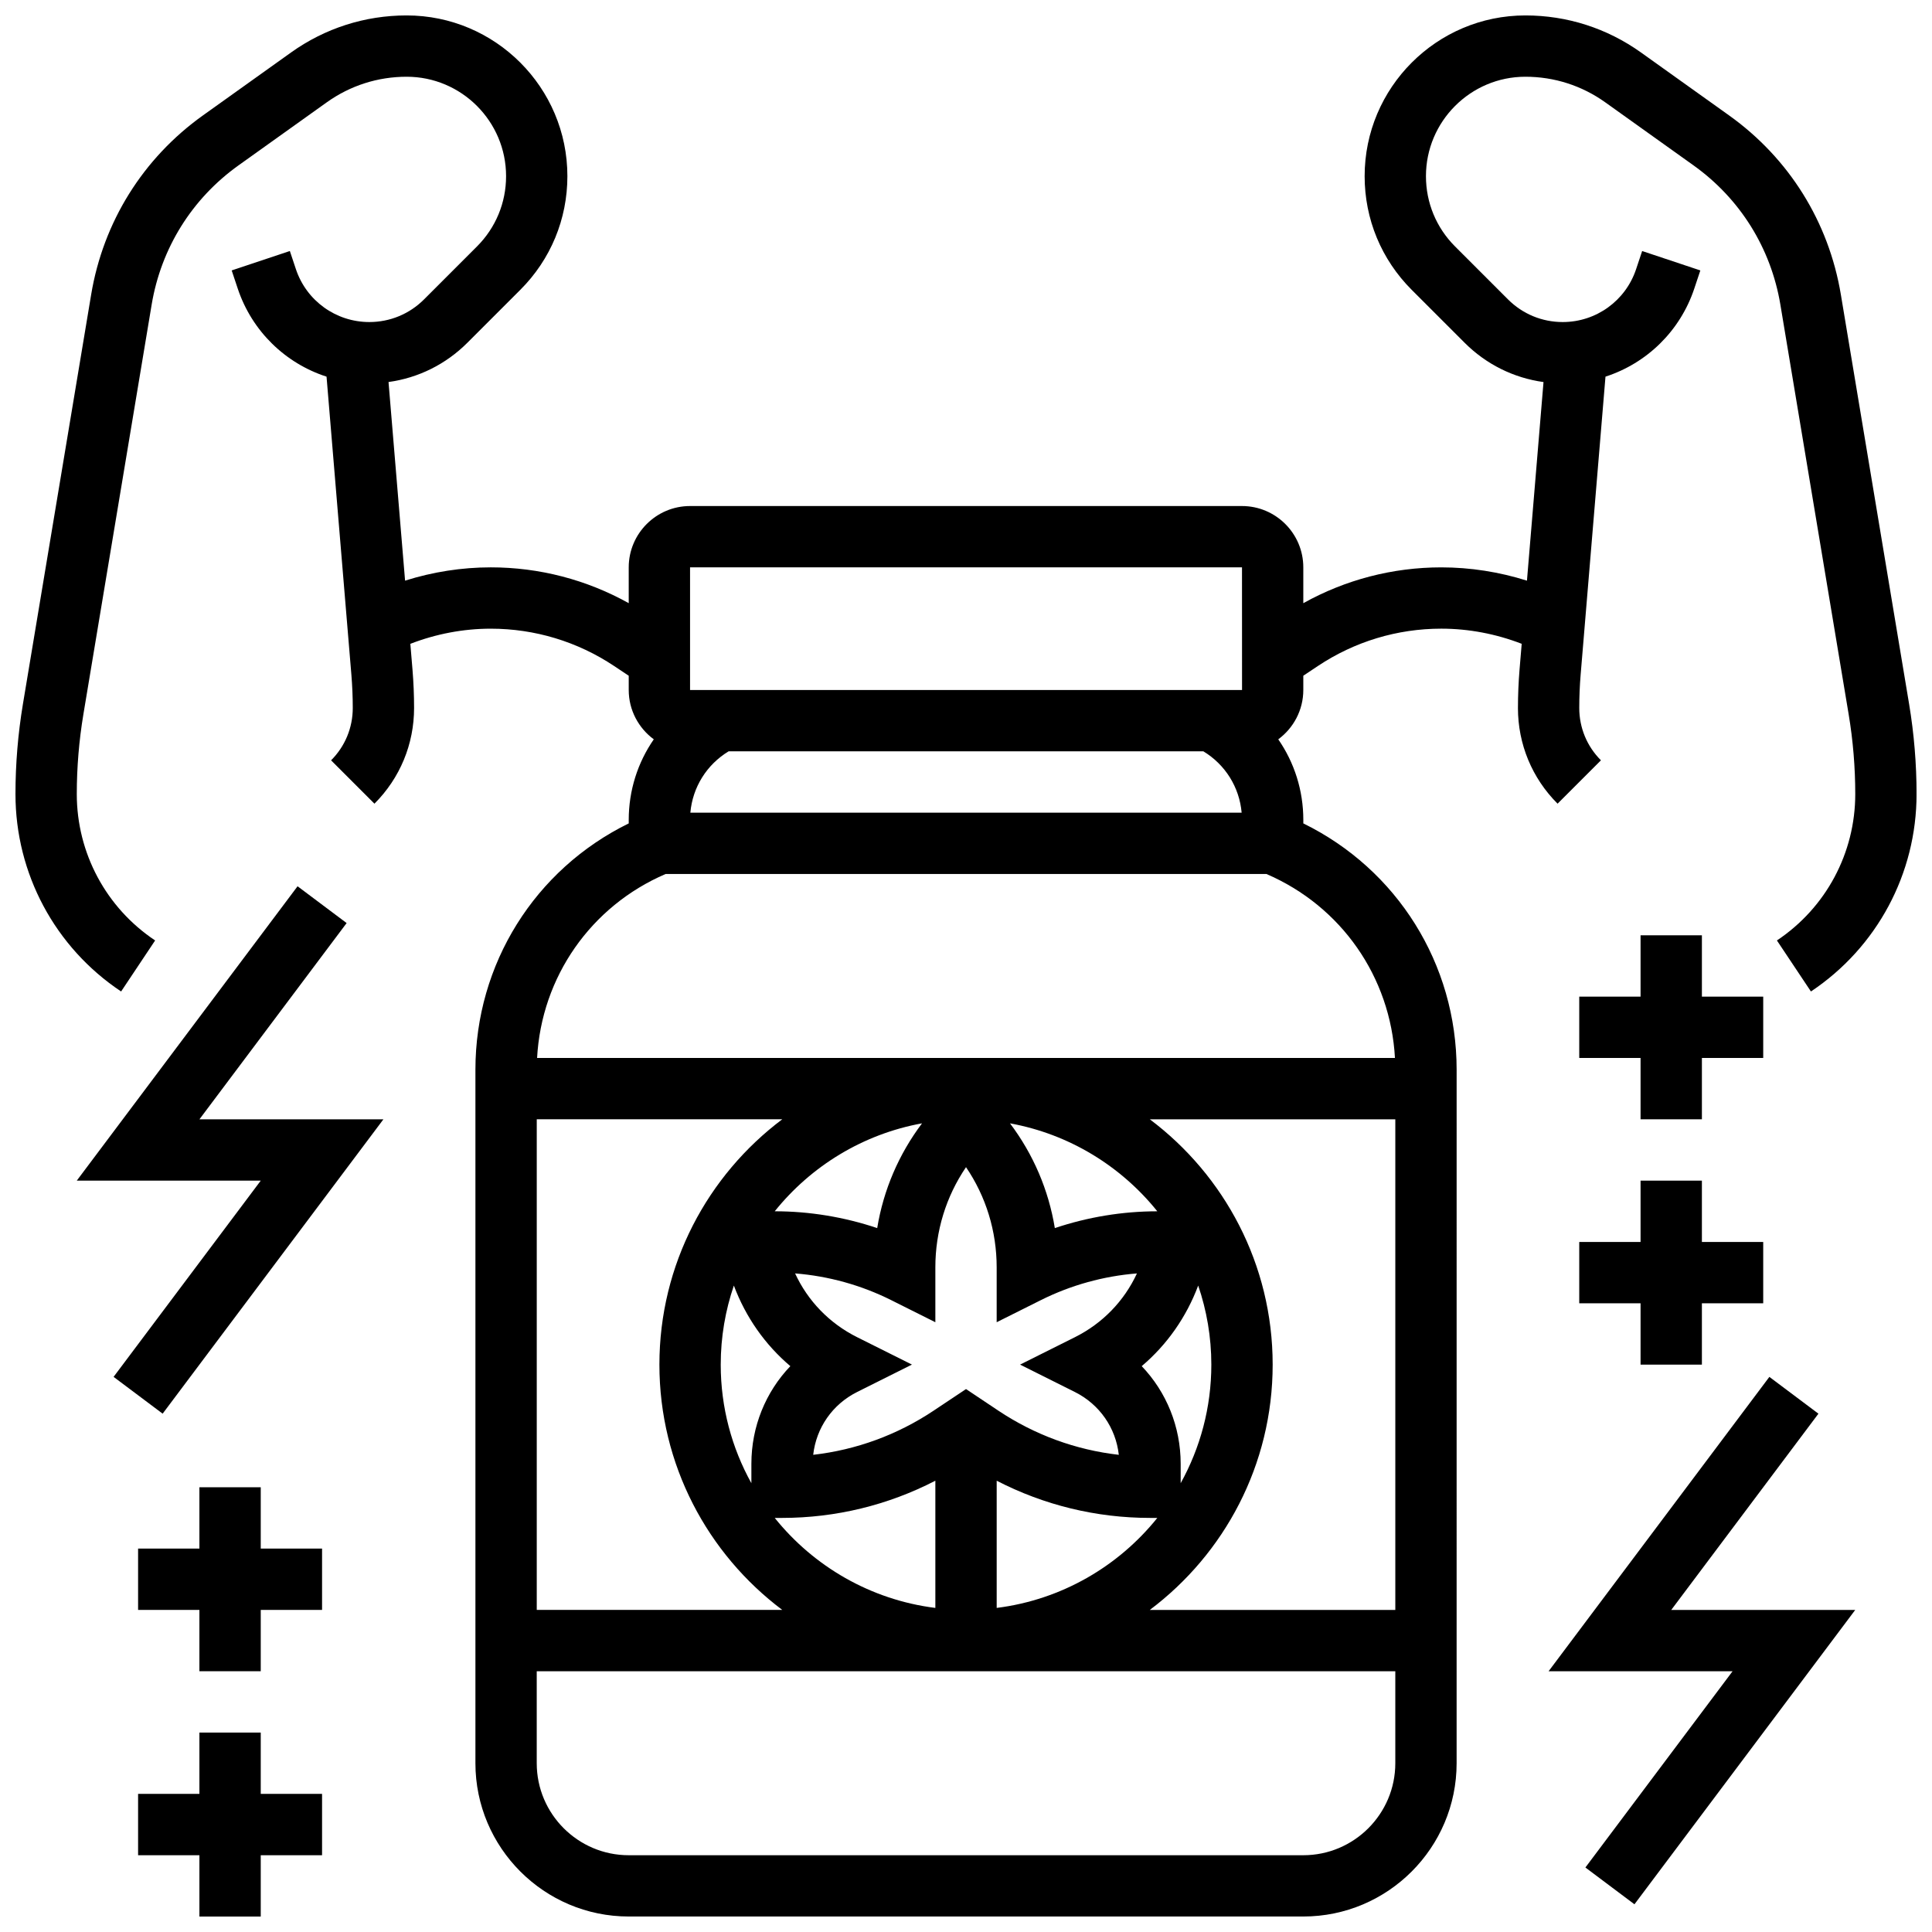
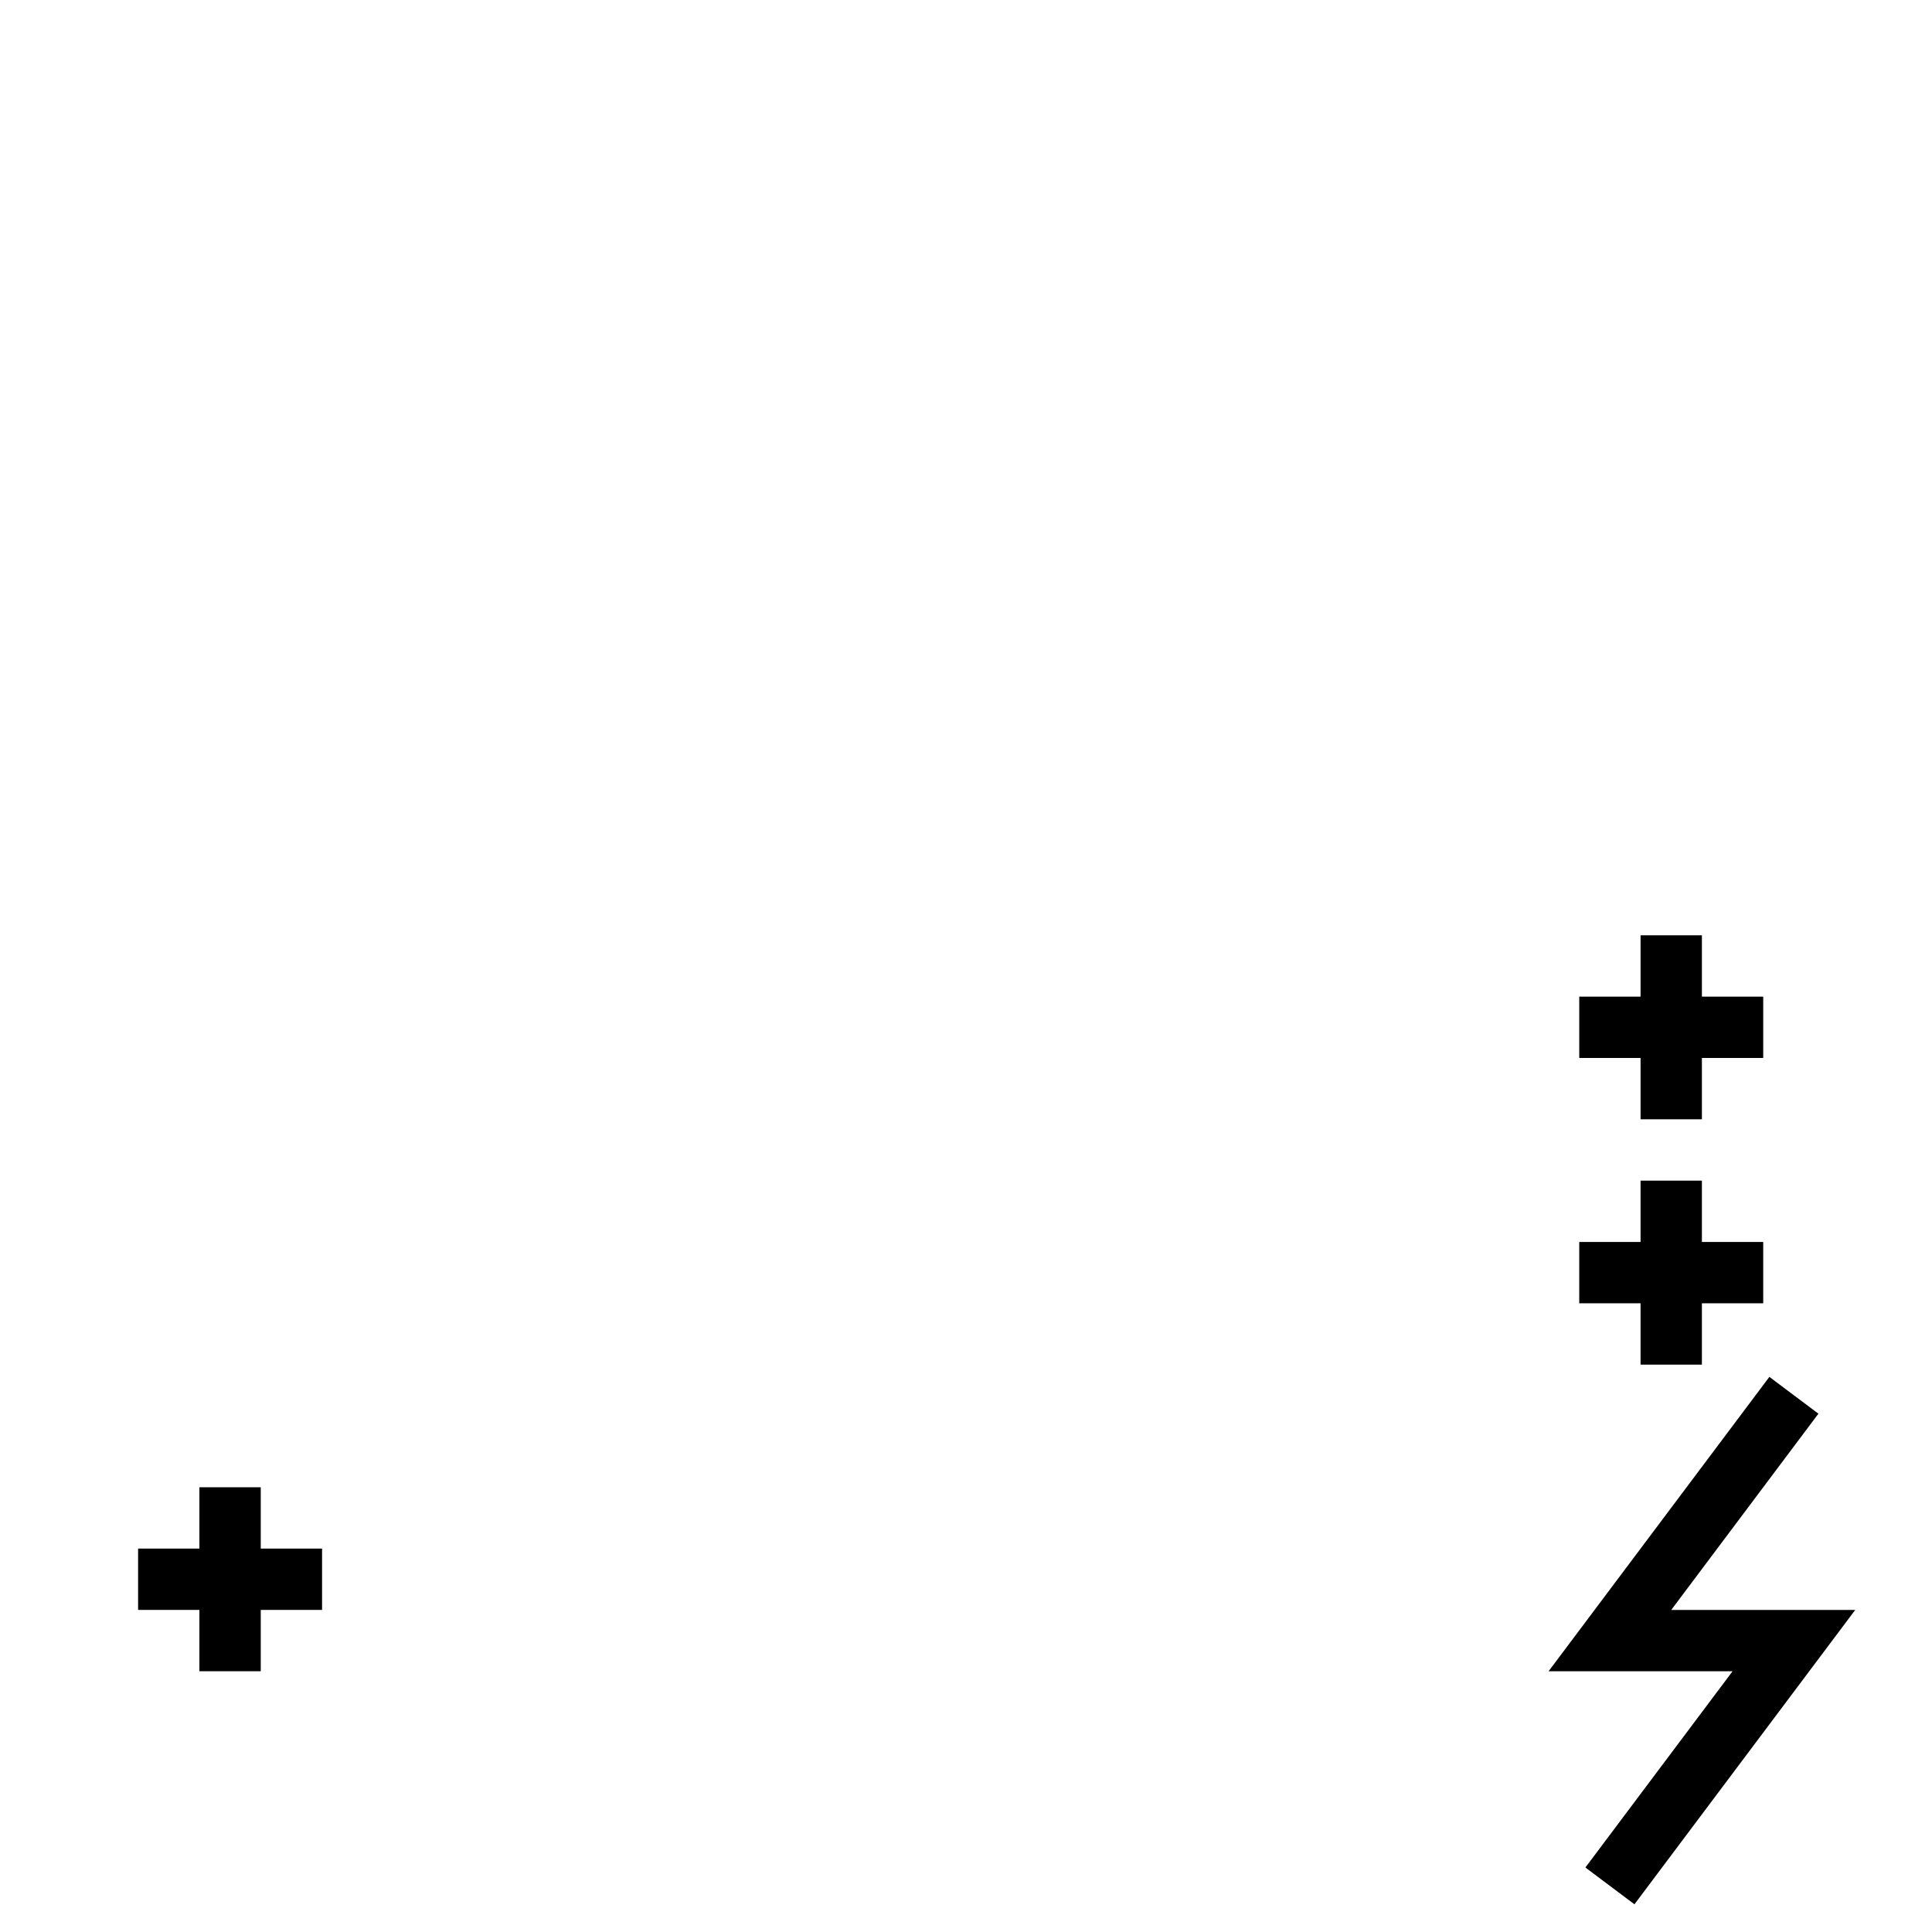
<svg xmlns="http://www.w3.org/2000/svg" width="800px" height="800px" version="1.1" viewBox="144 144 512 512">
  <defs>
    <clipPath id="b">
-       <path d="m148.09 148.09h503.81v503.81h-503.81z" />
-     </clipPath>
+       </clipPath>
    <clipPath id="a">
-       <path d="m180 603h50v48.902h-50z" />
-     </clipPath>
+       </clipPath>
  </defs>
  <g clip-path="url(#b)">
    <path d="m546.27 331.62c0 9.582 3.731 18.59 10.504 25.363l11.492-11.492c-3.707-3.703-5.746-8.629-5.746-13.871 0-2.934 0.125-5.906 0.367-8.828l6.582-78.977c10.906-3.527 19.77-12.043 23.539-23.352l1.598-4.797-15.418-5.141-1.602 4.797c-2.789 8.391-10.609 14.023-19.453 14.023-5.481 0-10.629-2.133-14.504-6.008l-14.02-14.02c-4.977-4.973-7.719-11.59-7.719-18.629 0-14.527 11.824-26.352 26.352-26.352 7.637 0 14.961 2.348 21.176 6.789l23.352 16.68c12.363 8.828 20.547 21.945 23.047 36.934l18.09 108.53c1.164 6.977 1.754 14.098 1.754 21.172 0 15.625-7.762 30.121-20.762 38.789l9.016 13.523c17.527-11.691 27.992-31.246 27.992-52.312 0-7.965-0.664-15.988-1.973-23.844l-18.09-108.53c-3.211-19.27-13.734-36.137-29.629-47.488l-23.352-16.68c-8.988-6.418-19.578-9.812-30.621-9.812-23.492 0-42.602 19.109-42.602 42.602 0 11.379 4.43 22.078 12.477 30.125l14.02 14.02c5.731 5.731 13.02 9.328 20.906 10.414l-4.387 52.633c-7.332-2.316-15.02-3.523-22.703-3.523-12.879 0-25.398 3.269-36.566 9.492v-9.496c0-8.961-7.293-16.25-16.25-16.25h-146.27c-8.961 0-16.25 7.293-16.25 16.25v9.492c-11.168-6.223-23.688-9.492-36.566-9.492-7.68 0-15.371 1.207-22.703 3.523l-4.387-52.637c7.891-1.086 15.176-4.684 20.906-10.414l14.02-14.02c8.047-8.039 12.477-18.738 12.477-30.117 0-23.492-19.109-42.602-42.602-42.602-11.047 0-21.637 3.394-30.625 9.812l-23.348 16.68c-15.895 11.352-26.418 28.219-29.633 47.488l-18.086 108.53c-1.309 7.856-1.973 15.875-1.973 23.844 0 21.07 10.465 40.625 27.996 52.312l9.016-13.523c-13-8.668-20.762-23.168-20.762-38.789 0-7.074 0.59-14.195 1.754-21.172l18.086-108.53c2.5-14.988 10.684-28.105 23.047-36.934l23.348-16.68c6.215-4.441 13.539-6.789 21.18-6.789 14.531 0 26.352 11.824 26.352 26.352 0 7.039-2.742 13.656-7.719 18.633l-14.02 14.02c-3.871 3.871-9.023 6.004-14.504 6.004-8.844 0-16.664-5.637-19.461-14.027l-1.598-4.797-15.414 5.144 1.598 4.797c3.769 11.309 12.633 19.828 23.539 23.355l6.582 78.977c0.242 2.922 0.367 5.894 0.367 8.828 0 5.238-2.039 10.168-5.746 13.871l11.492 11.492c6.773-6.773 10.504-15.781 10.504-25.363 0-3.383-0.145-6.809-0.422-10.18l-0.57-6.82c6.781-2.625 14.043-4.016 21.309-4.016 11.68 0 22.992 3.426 32.711 9.902l3.856 2.57v3.777c0 5.363 2.621 10.113 6.641 13.074-4.25 6.141-6.641 13.523-6.641 21.348v0.934c-24.855 12.184-40.629 37.238-40.629 65.285v183.77c0 22.402 18.227 40.629 40.629 40.629h178.77c22.402 0 40.629-18.227 40.629-40.629l0.004-183.77c0-28.047-15.773-53.102-40.629-65.285v-0.934c0-7.824-2.391-15.207-6.641-21.348 4.016-2.965 6.637-7.715 6.637-13.078v-3.777l3.856-2.57c9.719-6.477 21.031-9.902 32.711-9.902 7.262 0 14.527 1.391 21.309 4.012l-0.57 6.82c-0.277 3.371-0.422 6.793-0.422 10.18zm-73.219 27.742h-146.1c0.598-6.746 4.34-12.738 10.137-16.25h125.82c5.805 3.516 9.543 9.504 10.141 16.25zm-146.18-65.008h146.27l0.012 32.504h-0.012-146.27zm44.266 204.01c-7.32-3.66-13.043-9.578-16.43-16.898 8.816 0.699 17.508 3.102 25.414 7.055l11.758 5.883v-14.543c0-9.605 2.84-18.777 8.125-26.551 5.285 7.773 8.125 16.945 8.125 26.551v14.543l11.758-5.879c7.906-3.953 16.598-6.356 25.414-7.055-3.387 7.32-9.109 13.234-16.43 16.898l-14.539 7.266 14.535 7.269c6.535 3.269 10.84 9.508 11.629 16.641-11.379-1.297-22.273-5.273-31.895-11.688l-8.594-5.738-8.602 5.734c-9.625 6.414-20.52 10.391-31.895 11.688 0.789-7.133 5.094-13.375 11.629-16.641l14.535-7.269zm36.996 71.75v-33.711c12.523 6.473 26.395 9.859 40.629 9.859h1.938c-10.32 12.852-25.414 21.703-42.566 23.852zm38.434-64.074c6.695-5.668 11.824-12.973 14.969-21.355 2.242 6.578 3.481 13.621 3.481 20.949 0 11.395-2.957 22.105-8.125 31.426v-5.133c-0.004-9.863-3.781-19.039-10.324-25.887zm4.113-41.035c-9.199 0-18.41 1.523-27.137 4.453-1.652-10.098-5.711-19.574-11.883-27.762 15.691 2.852 29.43 11.348 39.039 23.309zm-62.328-23.312c-6.168 8.188-10.23 17.664-11.883 27.762-8.73-2.93-17.938-4.453-27.137-4.453h-0.02c9.609-11.961 23.348-20.453 39.039-23.309zm-49.871 42.992c3.144 8.379 8.27 15.684 14.969 21.355-6.543 6.848-10.324 16.023-10.324 25.891v5.133c-5.172-9.32-8.125-20.035-8.125-31.426 0-7.332 1.234-14.375 3.481-20.953zm12.77 61.578c14.238 0 28.105-3.387 40.629-9.859v33.711c-17.152-2.148-32.246-11-42.566-23.852zm130.02-40.629c0-26.555-12.805-50.172-32.559-65.008h65.062v130.02h-65.062c19.754-14.836 32.559-38.453 32.559-65.008zm-162.52 0c0 26.555 12.805 50.172 32.559 65.008h-65.062v-130.02h65.062c-19.754 14.836-32.559 38.453-32.559 65.008zm170.64 130.02h-178.77c-13.441 0-24.379-10.938-24.379-24.379v-24.379h227.53v24.379c0 13.441-10.938 24.379-24.379 24.379zm24.285-211.28h-227.34c1.164-21.449 14.219-40.223 34.047-48.754h159.24c19.836 8.531 32.891 27.305 34.055 48.754z" />
  </g>
  <path d="m611.27 408.12h-16.25v-16.254h-16.254v16.254h-16.25v16.25h16.25v16.254h16.254v-16.254h16.25z" />
  <path d="m595.02 505.64v-16.254h16.25v-16.25h-16.25v-16.254h-16.254v16.254h-16.25v16.25h16.25v16.254z" />
  <path d="m625.9 518.64-13-9.75-58.508 78.008h48.758l-39.004 52.008 13 9.75 58.508-78.008h-48.758z" />
-   <path d="m235.86 388.62-13.004-9.75-58.508 78.008h48.758l-39.004 52.008 13 9.75 58.508-78.008h-48.758z" />
  <path d="m213.1 538.14h-16.254v16.25h-16.25v16.254h16.25v16.25h16.254v-16.25h16.25v-16.254h-16.25z" />
  <g clip-path="url(#a)">
    <path d="m213.1 603.15h-16.254v16.25h-16.25v16.254h16.25v16.25h16.254v-16.25h16.25v-16.254h-16.25z" />
  </g>
</svg>